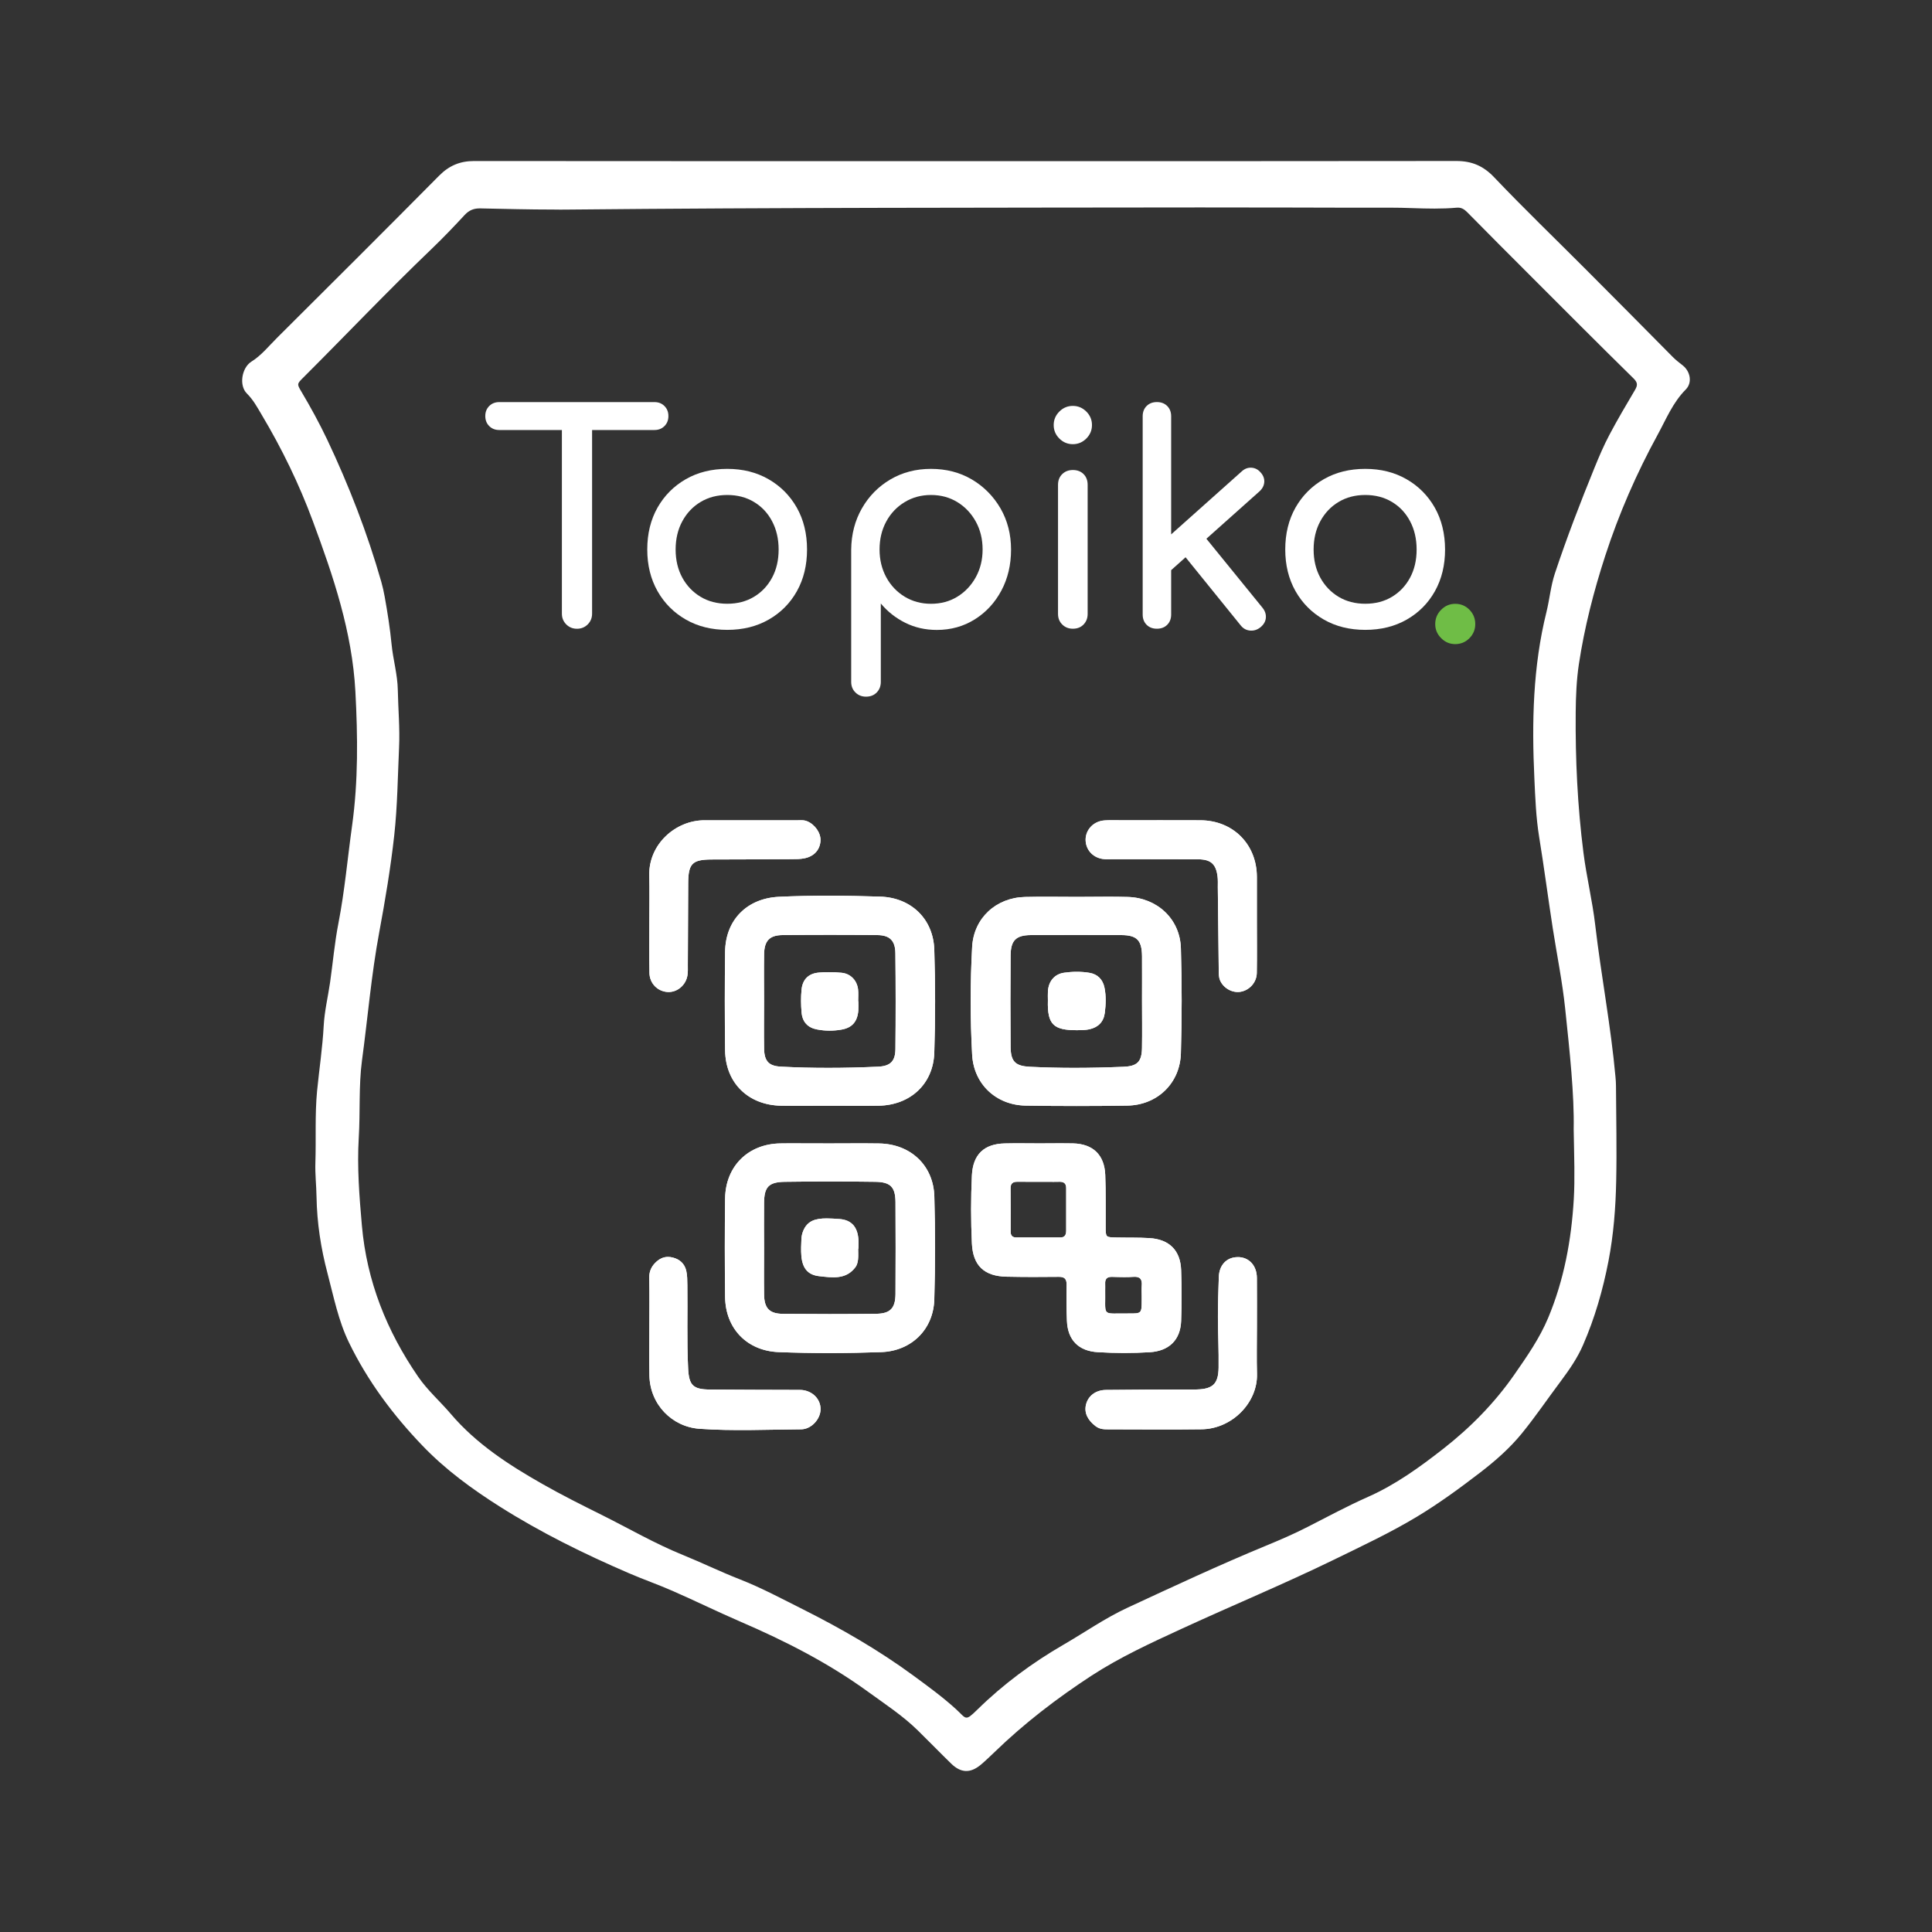
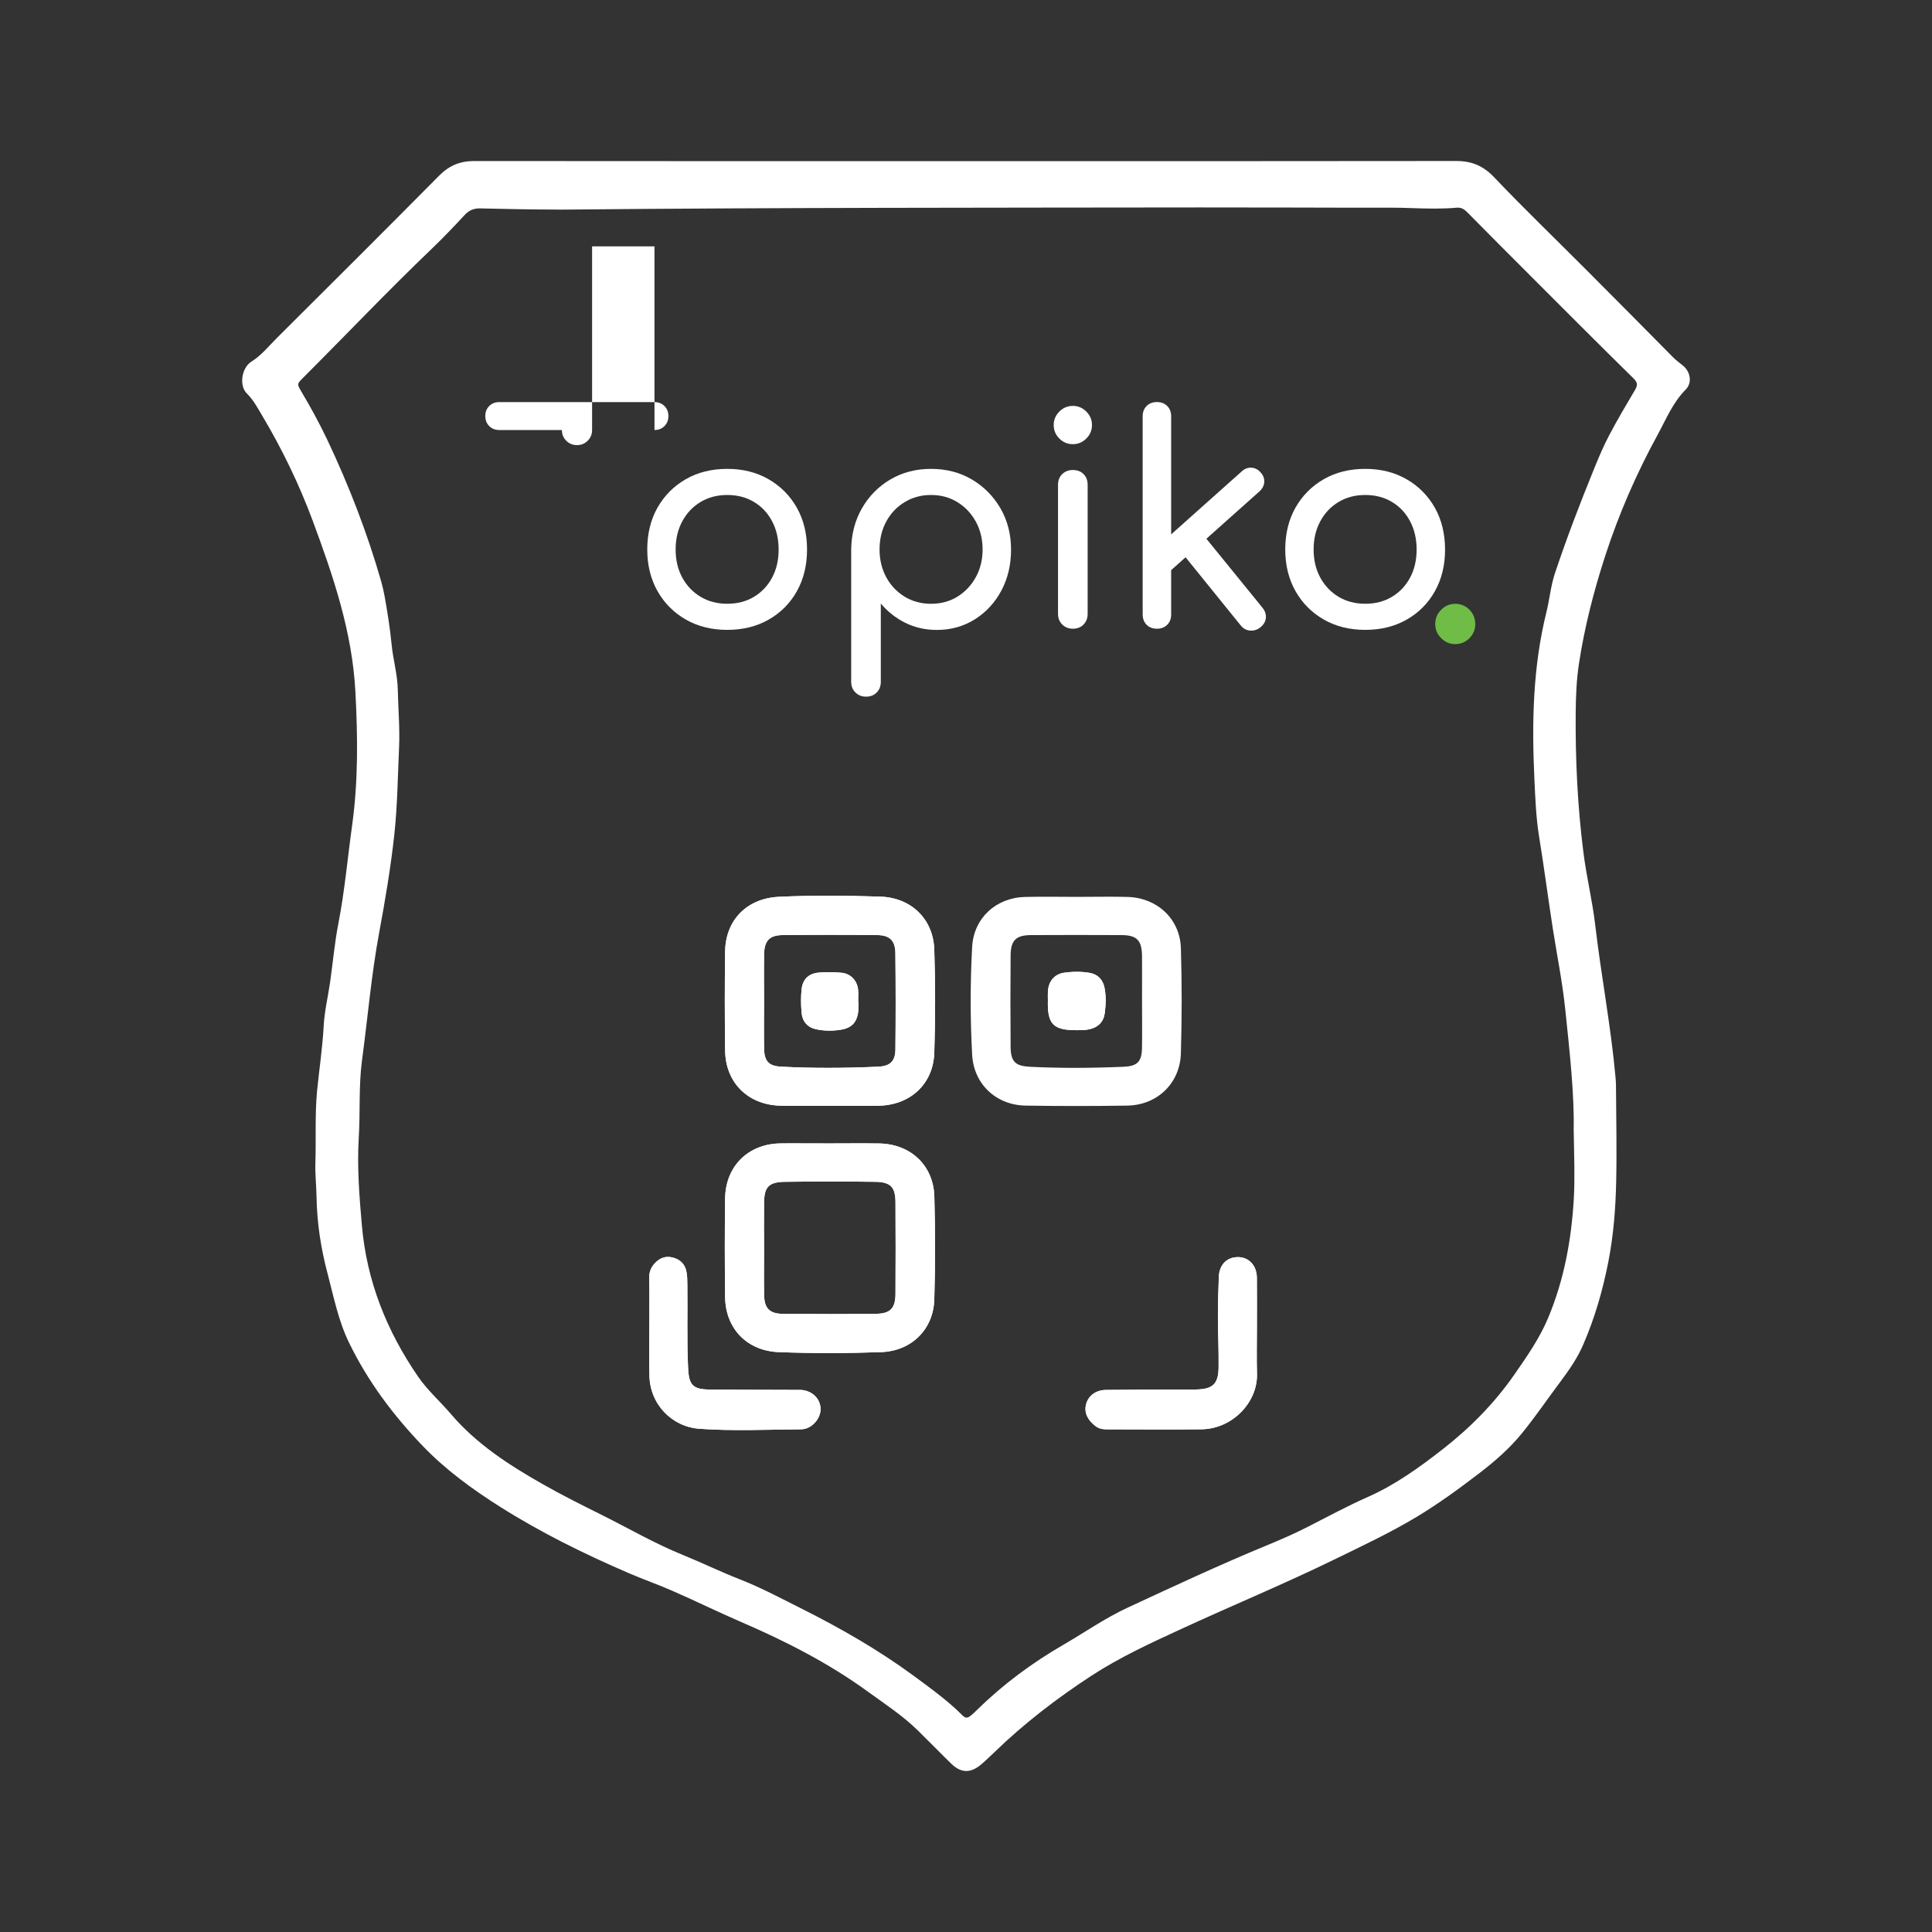
<svg xmlns="http://www.w3.org/2000/svg" xmlns:xlink="http://www.w3.org/1999/xlink" version="1.0" id="Layer_1" x="0px" y="0px" viewBox="0 0 54 54" enable-background="new 0 0 54 54" xml:space="preserve">
  <rect x="0" y="0" width="54" height="54" fill="#333333" stroke="none" />
  <g>
    <g>
      <defs>
        <path id="SVGID_1_" d="M21.826,29.813c-0.334-0.017-0.462-0.15-0.469-0.496c-0.008-0.448-0.001-0.895-0.001-1.343     c-0.001-0.435-0.006-0.871,0.001-1.306c0.006-0.371,0.15-0.528,0.516-0.532c0.883-0.009,1.766-0.009,2.648,0     c0.349,0.003,0.501,0.155,0.505,0.506c0.01,0.895,0.01,1.791,0.001,2.685c-0.004,0.339-0.147,0.471-0.481,0.487     c-0.463,0.021-0.927,0.033-1.391,0.033C22.711,29.847,22.269,29.837,21.826,29.813 M21.768,25.066     c-0.889,0.043-1.489,0.646-1.501,1.531c-0.012,0.921-0.011,1.841,0,2.762c0.011,0.91,0.648,1.531,1.566,1.546     c0.449,0.007,0.897,0.001,1.344,0.001c0.462,0,0.921,0.006,1.381-0.001c0.881-0.015,1.527-0.602,1.556-1.482     c0.031-0.957,0.03-1.916,0-2.874c-0.026-0.866-0.648-1.46-1.51-1.488c-0.482-0.016-0.964-0.026-1.446-0.026     C22.695,25.035,22.231,25.044,21.768,25.066" />
      </defs>
      <use xlink:href="#SVGID_1_" overflow="visible" fill="#FFFFFF" />
      <clipPath id="SVGID_00000014600132247191944240000006734607386035094952_">
        <use xlink:href="#SVGID_1_" overflow="visible" />
      </clipPath>
      <rect x="20.254" y="25.035" clip-path="url(#SVGID_00000014600132247191944240000006734607386035094952_)" fill="#FFFFFF" width="5.891" height="5.876" />
    </g>
    <g>
      <defs>
        <path id="SVGID_00000023969805901211631550000003463143298911543483_" d="M28.789,29.817c-0.403-0.02-0.536-0.14-0.542-0.544     c-0.007-0.858-0.007-1.715,0-2.572c0.004-0.417,0.151-0.562,0.564-0.565c0.846-0.004,1.69-0.004,2.535,0     c0.435,0.003,0.569,0.147,0.574,0.59c0.003,0.409,0,0.82,0,1.23c0,0.448,0.007,0.895-0.001,1.342     c-0.008,0.384-0.136,0.504-0.524,0.519c-0.462,0.019-0.924,0.03-1.387,0.03C29.602,29.846,29.195,29.837,28.789,29.817      M30.104,25.068c-0.486,0-0.97-0.01-1.454,0.002c-0.809,0.019-1.432,0.589-1.478,1.392c-0.055,1.005-0.055,2.015,0,3.021     c0.046,0.822,0.673,1.407,1.497,1.419c0.947,0.015,1.892,0.015,2.837,0c0.836-0.012,1.474-0.619,1.5-1.458     c0.029-0.982,0.03-1.966,0-2.946c-0.026-0.816-0.665-1.405-1.485-1.428c-0.176-0.004-0.351-0.007-0.526-0.007     C30.698,25.063,30.401,25.068,30.104,25.068" />
      </defs>
      <use xlink:href="#SVGID_00000023969805901211631550000003463143298911543483_" overflow="visible" fill="#FFFFFF" />
      <clipPath id="SVGID_00000170990533602889871170000011331618252741858435_">
        <use xlink:href="#SVGID_00000023969805901211631550000003463143298911543483_" overflow="visible" />
      </clipPath>
-       <rect x="27.118" y="25.058" clip-path="url(#SVGID_00000170990533602889871170000011331618252741858435_)" fill="#FFFFFF" width="5.919" height="5.86" />
    </g>
    <g>
      <defs>
        <path id="SVGID_00000002354431121511358470000001428837805062821784_" d="M21.878,36.722c-0.372-0.004-0.515-0.157-0.521-0.53     c-0.007-0.434-0.001-0.869-0.001-1.304c-0.001-0.424-0.005-0.846,0-1.269c0.005-0.443,0.126-0.579,0.578-0.587     c0.846-0.012,1.69-0.012,2.534,0c0.427,0.007,0.558,0.149,0.561,0.569c0.005,0.857,0.005,1.714,0,2.571     c-0.004,0.395-0.147,0.544-0.541,0.549c-0.435,0.004-0.871,0.007-1.306,0.007S22.312,36.726,21.878,36.722 M21.804,31.959     c-0.892,0.015-1.523,0.637-1.537,1.534c-0.012,0.921-0.011,1.841,0,2.761c0.011,0.883,0.616,1.503,1.495,1.538     c0.957,0.037,1.915,0.035,2.871,0c0.84-0.031,1.458-0.632,1.481-1.476c0.028-0.957,0.028-1.916,0.001-2.873     c-0.024-0.875-0.67-1.472-1.549-1.483c-0.461-0.007-0.921-0.001-1.381-0.001c-0.291,0-0.581-0.002-0.872-0.002     C22.144,31.956,21.973,31.956,21.804,31.959" />
      </defs>
      <use xlink:href="#SVGID_00000002354431121511358470000001428837805062821784_" overflow="visible" fill="#FFFFFF" />
      <clipPath id="SVGID_00000116224473973274312960000003265540461160567967_">
        <use xlink:href="#SVGID_00000002354431121511358470000001428837805062821784_" overflow="visible" />
      </clipPath>
      <rect x="20.254" y="31.953" clip-path="url(#SVGID_00000116224473973274312960000003265540461160567967_)" fill="#FFFFFF" width="5.887" height="5.876" />
    </g>
    <g>
      <defs>
-         <path id="SVGID_00000062157184621346110530000011577336855933284504_" d="M31.687,35.688c0.192-0.012,0.238,0.081,0.225,0.247     c-0.007,0.099-0.001,0.199-0.001,0.298v0.112c-0.002,0.365-0.002,0.37-0.365,0.367c-0.102-0.001-0.187,0-0.26,0.001     c-0.479,0.006-0.385,0.012-0.396-0.642c-0.001-0.063,0.003-0.125,0-0.186c-0.009-0.145,0.058-0.201,0.2-0.196     c0.111,0.003,0.221,0.007,0.331,0.007C31.51,35.696,31.599,35.694,31.687,35.688 M29.618,33.031c0.12,0,0.182,0.049,0.182,0.176     c-0.002,0.397-0.002,0.792,0,1.188c0,0.118-0.036,0.193-0.166,0.193c-0.409-0.001-0.817-0.001-1.226,0     c-0.104,0-0.16-0.049-0.16-0.156c0-0.409,0.002-0.818-0.002-1.227c0-0.127,0.064-0.174,0.185-0.174     c0.197,0.002,0.395,0.001,0.593,0.001c0.085,0,0.169,0,0.255,0c0.057,0,0.113,0.001,0.169,0.001     C29.504,33.033,29.562,33.032,29.618,33.031 M29.057,31.958c-0.323,0-0.646-0.007-0.969,0.001     c-0.583,0.011-0.894,0.307-0.923,0.893c-0.03,0.634-0.03,1.268,0,1.903c0.029,0.618,0.342,0.918,0.974,0.929     c0.485,0.01,0.969,0.01,1.455,0.004c0.16-0.001,0.22,0.059,0.218,0.22c-0.006,0.335-0.006,0.673,0.009,1.009     c0.021,0.539,0.326,0.846,0.864,0.877c0.483,0.029,0.969,0.031,1.453,0.001c0.536-0.034,0.856-0.342,0.875-0.874     c0.018-0.471,0.017-0.945,0-1.418c-0.018-0.554-0.331-0.866-0.891-0.898c-0.311-0.019-0.623-0.01-0.932-0.017     c-0.286-0.006-0.285-0.008-0.286-0.294c-0.003-0.486,0.008-0.97-0.012-1.455c-0.022-0.561-0.344-0.867-0.9-0.881     c-0.114-0.003-0.229-0.003-0.343-0.003C29.45,31.956,29.253,31.958,29.057,31.958" />
-       </defs>
+         </defs>
      <use xlink:href="#SVGID_00000062157184621346110530000011577336855933284504_" overflow="visible" fill="#FFFFFF" />
      <clipPath id="SVGID_00000130643646823825751440000005156247881510106759_">
        <use xlink:href="#SVGID_00000062157184621346110530000011577336855933284504_" overflow="visible" />
      </clipPath>
      <rect x="27.134" y="31.952" clip-path="url(#SVGID_00000130643646823825751440000005156247881510106759_)" fill="#FFFFFF" width="5.895" height="5.874" />
    </g>
    <g>
      <defs>
-         <path id="SVGID_00000088097732270633421920000014581058065177210276_" d="M22.266,22.928c-0.368,0-0.737,0-1.104,0     c-0.49,0-0.981,0.001-1.471-0.001c-0.81-0.001-1.563,0.671-1.544,1.539c0.01,0.423,0.002,0.847,0.002,1.269     c0,0.486-0.006,0.972,0.003,1.456c0.003,0.296,0.229,0.521,0.512,0.536c0.26,0.013,0.503-0.185,0.55-0.462     c0.016-0.096,0.011-0.199,0.011-0.297c0.002-0.76,0.006-1.518,0.01-2.277c0.002-0.55,0.111-0.664,0.646-0.668     c0.747-0.003,1.493-0.003,2.239-0.009c0.123,0,0.25,0,0.37-0.025c0.269-0.057,0.426-0.238,0.443-0.484     c0.015-0.218-0.153-0.461-0.374-0.551c-0.059-0.025-0.119-0.029-0.178-0.029C22.344,22.926,22.305,22.928,22.266,22.928" />
-       </defs>
+         </defs>
      <use xlink:href="#SVGID_00000088097732270633421920000014581058065177210276_" overflow="visible" fill="#FFFFFF" />
      <clipPath id="SVGID_00000094581287726645230430000008991804126249240200_">
        <use xlink:href="#SVGID_00000088097732270633421920000014581058065177210276_" overflow="visible" />
      </clipPath>
      <rect x="18.128" y="22.926" clip-path="url(#SVGID_00000094581287726645230430000008991804126249240200_)" fill="#FFFFFF" width="4.821" height="4.815" />
    </g>
    <g>
      <defs>
        <path id="SVGID_00000074425539483225940410000009523502960144288131_" d="M34.59,35.137c-0.304,0.003-0.513,0.219-0.524,0.556     c-0.013,0.371-0.025,0.744-0.025,1.117c0.001,0.472,0.026,0.945,0.019,1.417c-0.007,0.454-0.162,0.598-0.614,0.609     c-0.111,0.003-0.224,0-0.337,0c-0.733,0.004-1.466,0.003-2.2,0.013c-0.288,0.004-0.495,0.168-0.555,0.409     c-0.056,0.229,0.046,0.435,0.27,0.605c0.123,0.093,0.253,0.088,0.388,0.088c0.858,0,1.715,0.01,2.574-0.002     c0.855-0.012,1.568-0.749,1.547-1.547c-0.012-0.435-0.002-0.871-0.002-1.306c0-0.461,0.003-0.921-0.001-1.381     c-0.003-0.347-0.224-0.579-0.533-0.579C34.595,35.137,34.592,35.137,34.59,35.137" />
      </defs>
      <use xlink:href="#SVGID_00000074425539483225940410000009523502960144288131_" overflow="visible" fill="#FFFFFF" />
      <clipPath id="SVGID_00000152251562081187667250000010429425002391441822_">
        <use xlink:href="#SVGID_00000074425539483225940410000009523502960144288131_" overflow="visible" />
      </clipPath>
      <rect x="30.299" y="35.137" clip-path="url(#SVGID_00000152251562081187667250000010429425002391441822_)" fill="#FFFFFF" width="4.856" height="4.825" />
    </g>
    <g>
      <defs>
-         <path id="SVGID_00000072996471325971045290000013872586924120924850_" d="M30.868,22.931c-0.297,0.021-0.518,0.25-0.525,0.528     c-0.004,0.273,0.182,0.498,0.464,0.547c0.096,0.017,0.199,0.009,0.297,0.009c0.266,0.001,0.532,0.001,0.797,0     c0.532,0,1.062,0,1.593,0.003c0.352,0.002,0.495,0.137,0.537,0.48c0.012,0.1,0.007,0.2,0.007,0.3     c0.01,0.771,0.018,1.543,0.026,2.314c0.001,0.099-0.002,0.197,0.039,0.293c0.096,0.219,0.349,0.358,0.579,0.314     c0.246-0.047,0.441-0.261,0.446-0.523c0.008-0.485,0.002-0.97,0.002-1.456c0-0.411,0.001-0.82,0-1.232     c-0.002-0.91-0.666-1.576-1.575-1.581c-0.735-0.003-1.469-0.001-2.203-0.001c-0.095,0-0.192-0.002-0.288-0.002     C31,22.925,30.934,22.926,30.868,22.931" />
-       </defs>
+         </defs>
      <use xlink:href="#SVGID_00000072996471325971045290000013872586924120924850_" overflow="visible" fill="#FFFFFF" />
      <clipPath id="SVGID_00000098197103036519247930000016918431528375991182_">
        <use xlink:href="#SVGID_00000072996471325971045290000013872586924120924850_" overflow="visible" />
      </clipPath>
      <rect x="30.339" y="22.925" clip-path="url(#SVGID_00000098197103036519247930000016918431528375991182_)" fill="#FFFFFF" width="4.798" height="4.839" />
    </g>
    <g>
      <defs>
        <path id="SVGID_00000099642297105836692520000016849133027397539262_" d="M18.299,35.312c-0.104,0.112-0.155,0.242-0.153,0.404     c0.01,0.462,0.003,0.922,0.003,1.383c0,0.449-0.007,0.897,0.002,1.345c0.015,0.807,0.628,1.436,1.401,1.491     c0.943,0.067,1.893,0.021,2.839,0.015c0.285-0.002,0.542-0.284,0.544-0.561c0.002-0.279-0.215-0.506-0.517-0.538     c-0.049-0.004-0.1-0.003-0.149-0.003c-0.025,0-0.049,0.001-0.074,0c-0.784-0.002-1.568-0.004-2.354-0.01     c-0.473-0.003-0.586-0.121-0.608-0.596c-0.038-0.771-0.01-1.544-0.021-2.316c-0.002-0.137-0.001-0.277-0.031-0.408     c-0.046-0.195-0.178-0.32-0.379-0.37c-0.046-0.011-0.089-0.017-0.13-0.017C18.528,35.13,18.407,35.197,18.299,35.312" />
      </defs>
      <use xlink:href="#SVGID_00000099642297105836692520000016849133027397539262_" overflow="visible" fill="#FFFFFF" />
      <clipPath id="SVGID_00000018951322519938228100000004238243331484503178_">
        <use xlink:href="#SVGID_00000099642297105836692520000016849133027397539262_" overflow="visible" />
      </clipPath>
      <rect x="18.143" y="35.13" clip-path="url(#SVGID_00000018951322519938228100000004238243331484503178_)" fill="#FFFFFF" width="4.796" height="4.872" />
    </g>
    <g>
      <defs>
        <path id="SVGID_00000173865607460234762970000000135499253851066023_" d="M22.887,27.184c-0.287,0.024-0.455,0.19-0.483,0.476     c-0.021,0.211-0.018,0.424,0,0.634c0.022,0.271,0.174,0.433,0.44,0.481c0.221,0.042,0.448,0.042,0.67,0.004     c0.302-0.05,0.451-0.224,0.476-0.533c0.006-0.085,0.001-0.173,0.001-0.26h-0.005c0-0.112,0.01-0.225-0.003-0.335     c-0.03-0.25-0.212-0.439-0.462-0.462c-0.116-0.011-0.232-0.017-0.349-0.017C23.076,27.171,22.982,27.175,22.887,27.184" />
      </defs>
      <use xlink:href="#SVGID_00000173865607460234762970000000135499253851066023_" overflow="visible" fill="#FFFFFF" />
      <clipPath id="SVGID_00000081608833388853779710000004760391096598773182_">
        <use xlink:href="#SVGID_00000173865607460234762970000000135499253851066023_" overflow="visible" />
      </clipPath>
      <rect x="22.383" y="27.171" clip-path="url(#SVGID_00000081608833388853779710000004760391096598773182_)" fill="#FFFFFF" width="1.613" height="1.645" />
    </g>
    <g>
      <defs>
        <path id="SVGID_00000158731694718415983990000001237754963529514147_" d="M29.74,27.188c-0.266,0.039-0.431,0.237-0.45,0.514     c-0.006,0.088-0.001,0.175-0.001,0.261c-0.019,0.666,0.15,0.838,0.827,0.831c0.111-0.002,0.225-0.001,0.333-0.025     c0.241-0.054,0.396-0.202,0.43-0.455c0.03-0.236,0.04-0.472-0.008-0.707c-0.046-0.232-0.194-0.38-0.423-0.417     c-0.116-0.019-0.233-0.028-0.35-0.028C29.978,27.162,29.859,27.171,29.74,27.188" />
      </defs>
      <use xlink:href="#SVGID_00000158731694718415983990000001237754963529514147_" overflow="visible" fill="#FFFFFF" />
      <clipPath id="SVGID_00000066479374012366984050000012368566453250709913_">
        <use xlink:href="#SVGID_00000158731694718415983990000001237754963529514147_" overflow="visible" />
      </clipPath>
      <rect x="29.27" y="27.162" clip-path="url(#SVGID_00000066479374012366984050000012368566453250709913_)" fill="#FFFFFF" width="1.649" height="1.639" />
    </g>
    <g>
      <defs>
-         <path id="SVGID_00000160903330946193552730000010802081897084838808_" d="M22.449,34.405c-0.027,0.068-0.045,0.145-0.049,0.218     c-0.007,0.16-0.015,0.324-0.001,0.485c0.03,0.337,0.178,0.525,0.495,0.561c0.365,0.04,0.757,0.107,1.023-0.261     c0.04-0.057,0.058-0.138,0.066-0.21c0.01-0.099,0.003-0.199,0.003-0.298h0.007c0-0.088,0.007-0.175,0-0.261     c-0.026-0.344-0.191-0.541-0.528-0.567c-0.129-0.009-0.247-0.017-0.355-0.017C22.788,34.054,22.566,34.122,22.449,34.405" />
-       </defs>
+         </defs>
      <use xlink:href="#SVGID_00000160903330946193552730000010802081897084838808_" overflow="visible" fill="#FFFFFF" />
      <clipPath id="SVGID_00000011746390980595299160000004917685937254060184_">
        <use xlink:href="#SVGID_00000160903330946193552730000010802081897084838808_" overflow="visible" />
      </clipPath>
      <rect x="22.385" y="34.054" clip-path="url(#SVGID_00000011746390980595299160000004917685937254060184_)" fill="#FFFFFF" width="1.614" height="1.721" />
    </g>
    <g>
      <g>
-         <path fill="#FFFFFF" d="M18.293,12.019c0.113,0,0.206-0.037,0.279-0.11c0.073-0.073,0.11-0.166,0.11-0.28s-0.037-0.207-0.11-0.28     c-0.073-0.073-0.166-0.11-0.279-0.11h-1.744h-0.844h-1.751c-0.114,0-0.207,0.037-0.28,0.11c-0.073,0.073-0.11,0.166-0.11,0.28     s0.037,0.207,0.11,0.28c0.073,0.073,0.166,0.11,0.28,0.11h1.751v5.133c0,0.119,0.041,0.219,0.122,0.3s0.181,0.122,0.3,0.122     c0.119,0,0.219-0.041,0.3-0.122s0.122-0.181,0.122-0.3v-5.133H18.293z" />
+         <path fill="#FFFFFF" d="M18.293,12.019c0.113,0,0.206-0.037,0.279-0.11c0.073-0.073,0.11-0.166,0.11-0.28s-0.037-0.207-0.11-0.28     c-0.073-0.073-0.166-0.11-0.279-0.11h-1.744h-0.844h-1.751c-0.114,0-0.207,0.037-0.28,0.11c-0.073,0.073-0.11,0.166-0.11,0.28     s0.037,0.207,0.11,0.28c0.073,0.073,0.166,0.11,0.28,0.11h1.751c0,0.119,0.041,0.219,0.122,0.3s0.181,0.122,0.3,0.122     c0.119,0,0.219-0.041,0.3-0.122s0.122-0.181,0.122-0.3v-5.133H18.293z" />
        <path fill="#FFFFFF" d="M21.479,13.393c-0.335-0.192-0.719-0.288-1.151-0.288c-0.438,0-0.824,0.096-1.159,0.288     c-0.335,0.192-0.599,0.457-0.791,0.794c-0.191,0.338-0.287,0.729-0.287,1.172c0,0.437,0.096,0.826,0.287,1.164     c0.192,0.338,0.456,0.602,0.791,0.794c0.335,0.192,0.721,0.288,1.159,0.288c0.438,0,0.824-0.096,1.159-0.288     c0.335-0.192,0.598-0.456,0.787-0.794c0.189-0.338,0.283-0.726,0.283-1.164c0-0.444-0.096-0.834-0.287-1.172     C22.078,13.85,21.814,13.585,21.479,13.393z M21.58,16.146c-0.122,0.227-0.291,0.406-0.506,0.535     c-0.216,0.13-0.465,0.194-0.746,0.194s-0.53-0.064-0.746-0.194c-0.216-0.13-0.387-0.308-0.511-0.535s-0.187-0.489-0.187-0.786     c0-0.297,0.062-0.561,0.187-0.791c0.124-0.23,0.295-0.41,0.511-0.539c0.216-0.13,0.464-0.195,0.746-0.195s0.53,0.065,0.746,0.195     c0.216,0.129,0.385,0.309,0.506,0.539c0.122,0.23,0.183,0.494,0.183,0.791C21.763,15.657,21.702,15.919,21.58,16.146z" />
        <path fill="#FFFFFF" d="M27.164,13.401c-0.335-0.197-0.717-0.296-1.143-0.296c-0.422,0-0.8,0.099-1.135,0.296     c-0.335,0.197-0.6,0.467-0.795,0.807c-0.195,0.341-0.295,0.725-0.3,1.152v3.698c0,0.119,0.039,0.218,0.118,0.296     c0.078,0.078,0.177,0.118,0.296,0.118c0.124,0,0.224-0.039,0.3-0.118c0.076-0.078,0.114-0.177,0.114-0.296v-2.19     c0.189,0.227,0.418,0.407,0.685,0.54c0.268,0.133,0.561,0.199,0.88,0.199c0.394,0,0.748-0.099,1.062-0.296     c0.314-0.197,0.561-0.464,0.742-0.803c0.181-0.338,0.271-0.721,0.271-1.147c0-0.427-0.099-0.811-0.295-1.152     C27.765,13.868,27.499,13.599,27.164,13.401z M27.273,16.134c-0.127,0.23-0.299,0.411-0.515,0.544     c-0.216,0.133-0.462,0.198-0.738,0.198c-0.27,0-0.515-0.066-0.734-0.198c-0.218-0.133-0.39-0.314-0.515-0.544     c-0.124-0.23-0.187-0.488-0.187-0.774c0-0.292,0.062-0.553,0.187-0.783c0.124-0.23,0.296-0.41,0.515-0.543     c0.219-0.133,0.464-0.199,0.734-0.199c0.276,0,0.521,0.066,0.738,0.199s0.388,0.313,0.515,0.543     c0.127,0.23,0.191,0.491,0.191,0.783C27.464,15.646,27.4,15.904,27.273,16.134z" />
        <path fill="#FFFFFF" d="M29.986,13.137c-0.119,0-0.218,0.038-0.296,0.114c-0.078,0.076-0.118,0.176-0.118,0.3v3.608     c0,0.119,0.039,0.218,0.118,0.296s0.177,0.118,0.296,0.118c0.124,0,0.224-0.039,0.3-0.118s0.114-0.177,0.114-0.296v-3.608     c0-0.124-0.038-0.224-0.114-0.3C30.21,13.175,30.11,13.137,29.986,13.137z" />
        <path fill="#FFFFFF" d="M29.986,11.345c-0.146,0-0.272,0.053-0.377,0.158c-0.105,0.105-0.158,0.231-0.158,0.377     c0,0.146,0.052,0.272,0.158,0.377c0.105,0.105,0.231,0.158,0.377,0.158s0.272-0.053,0.377-0.158     c0.105-0.105,0.158-0.231,0.158-0.377c0-0.146-0.053-0.272-0.158-0.377C30.257,11.398,30.132,11.345,29.986,11.345z" />
        <path fill="#FFFFFF" d="M33.719,15.058l1.488-1.328c0.081-0.076,0.124-0.162,0.13-0.26c0.005-0.097-0.03-0.187-0.105-0.268     c-0.07-0.081-0.156-0.124-0.256-0.13c-0.1-0.005-0.191,0.03-0.271,0.105l-1.971,1.759v-3.3c0-0.119-0.037-0.215-0.11-0.288     c-0.073-0.073-0.169-0.11-0.288-0.11s-0.215,0.037-0.288,0.11c-0.073,0.073-0.11,0.169-0.11,0.288v5.539     c0,0.119,0.037,0.215,0.11,0.288c0.073,0.073,0.169,0.11,0.288,0.11s0.215-0.037,0.288-0.11c0.073-0.073,0.11-0.169,0.11-0.288     v-1.239l0.403-0.36l1.543,1.907c0.07,0.087,0.158,0.134,0.263,0.142c0.105,0.008,0.201-0.023,0.288-0.093     c0.092-0.076,0.142-0.164,0.15-0.264c0.008-0.1-0.023-0.193-0.093-0.28L33.719,15.058z" />
        <path fill="#FFFFFF" d="M40.102,14.187c-0.192-0.337-0.456-0.602-0.791-0.794s-0.719-0.288-1.151-0.288     c-0.438,0-0.824,0.096-1.159,0.288s-0.599,0.457-0.791,0.794c-0.191,0.338-0.287,0.729-0.287,1.172     c0,0.437,0.096,0.826,0.287,1.164c0.192,0.338,0.456,0.602,0.791,0.794c0.335,0.192,0.721,0.288,1.159,0.288     c0.438,0,0.824-0.096,1.16-0.288c0.335-0.192,0.598-0.456,0.787-0.794c0.189-0.338,0.283-0.726,0.283-1.164     C40.389,14.916,40.293,14.525,40.102,14.187z M39.412,16.146c-0.122,0.227-0.291,0.406-0.506,0.535     c-0.216,0.13-0.465,0.194-0.746,0.194s-0.53-0.064-0.746-0.194c-0.216-0.13-0.387-0.308-0.511-0.535     c-0.124-0.227-0.187-0.489-0.187-0.786c0-0.297,0.062-0.561,0.187-0.791c0.124-0.23,0.295-0.41,0.511-0.539     c0.216-0.13,0.464-0.195,0.746-0.195s0.53,0.065,0.746,0.195c0.216,0.129,0.385,0.309,0.506,0.539     c0.122,0.23,0.183,0.494,0.183,0.791C39.595,15.657,39.534,15.919,39.412,16.146z" />
      </g>
      <path fill="#6FBD46" d="M40.674,18.003c-0.151,0-0.283-0.055-0.393-0.166c-0.111-0.111-0.166-0.242-0.166-0.393    c0-0.157,0.055-0.29,0.166-0.401c0.11-0.111,0.241-0.166,0.393-0.166c0.157,0,0.289,0.055,0.398,0.166    c0.108,0.111,0.162,0.244,0.162,0.401c0,0.151-0.054,0.283-0.162,0.393C40.963,17.947,40.83,18.003,40.674,18.003z" />
    </g>
    <path fill="#FFFFFF" d="M15.831,5.858c5.906-0.058,11.813-0.052,17.718-0.06c0.858-0.001,1.715,0.001,2.574,0.003   c0.9,0.003,1.801,0.005,2.702,0.003c0.219-0.001,0.437,0.006,0.656,0.013c0.411,0.014,0.823,0.025,1.233-0.012   c0.125-0.011,0.207,0.038,0.294,0.125c0.593,0.603,1.192,1.202,1.789,1.799c0.951,0.951,1.899,1.904,2.859,2.846   c0.125,0.122,0.117,0.198,0.04,0.329c-0.244,0.413-0.488,0.825-0.712,1.249c-0.158,0.298-0.291,0.611-0.418,0.923   c-0.397,0.974-0.775,1.955-1.107,2.954c-0.115,0.348-0.147,0.718-0.234,1.072c-0.381,1.531-0.412,3.089-0.339,4.651   c0.025,0.543,0.045,1.088,0.132,1.628c0.139,0.853,0.25,1.709,0.382,2.563c0.117,0.751,0.269,1.497,0.348,2.254   c0.126,1.197,0.256,2.392,0.237,3.366c0.014,0.804,0.036,1.378,0.003,1.952c-0.067,1.143-0.273,2.259-0.715,3.316   c-0.238,0.571-0.595,1.083-0.949,1.592c-0.553,0.795-1.229,1.479-1.984,2.07c-0.656,0.513-1.334,1.004-2.107,1.346   c-0.575,0.255-1.13,0.555-1.691,0.841c-0.377,0.193-0.766,0.361-1.155,0.521c-1.311,0.541-2.596,1.142-3.881,1.738   c-0.622,0.289-1.187,0.686-1.78,1.029c-0.874,0.507-1.68,1.101-2.402,1.809c-0.355,0.348-0.307,0.264-0.6-0.003   c-0.375-0.343-0.786-0.641-1.195-0.942c-0.972-0.713-2.017-1.314-3.091-1.854c-0.578-0.289-1.151-0.598-1.754-0.834   c-0.543-0.212-1.065-0.467-1.604-0.686c-0.776-0.315-1.499-0.736-2.247-1.109c-0.563-0.28-1.128-0.562-1.674-0.873   c-0.942-0.535-1.848-1.122-2.56-1.959c-0.299-0.351-0.647-0.654-0.911-1.037c-0.878-1.277-1.436-2.668-1.573-4.225   c-0.072-0.817-0.136-1.632-0.088-2.45c0.045-0.722-0.005-1.449,0.091-2.169c0.161-1.189,0.26-2.387,0.48-3.57   c0.168-0.904,0.321-1.812,0.422-2.727c0.089-0.813,0.097-1.632,0.134-2.448c0.025-0.538-0.025-1.07-0.035-1.604   c-0.008-0.44-0.133-0.853-0.174-1.278c-0.044-0.451-0.114-0.894-0.194-1.338c-0.025-0.139-0.056-0.276-0.094-0.411   c-0.391-1.366-0.903-2.687-1.51-3.97c-0.219-0.46-0.462-0.905-0.721-1.341c-0.13-0.217-0.126-0.221,0.051-0.397   c1.198-1.196,2.363-2.424,3.585-3.594c0.319-0.306,0.625-0.626,0.925-0.95c0.126-0.136,0.26-0.189,0.446-0.184   c0.68,0.014,1.362,0.032,2.043,0.032C15.596,5.86,15.714,5.859,15.831,5.858 M40.7,4.5c-4.56,0.007-9.122,0.004-13.683,0.004   c-4.59,0-9.179,0.002-13.768-0.003c-0.391,0-0.697,0.128-0.976,0.41c-1.501,1.516-3.014,3.023-4.526,4.528   C7.514,9.67,7.309,9.931,7.026,10.108c-0.269,0.169-0.353,0.666-0.125,0.891c0.179,0.177,0.292,0.39,0.415,0.597   c0.564,0.946,1.044,1.933,1.427,2.967c0.573,1.543,1.1,3.095,1.19,4.763c0.067,1.252,0.081,2.503-0.091,3.743   c-0.127,0.912-0.207,1.829-0.383,2.735c-0.106,0.542-0.154,1.097-0.232,1.646c-0.059,0.408-0.158,0.814-0.18,1.225   c-0.033,0.611-0.125,1.214-0.185,1.82c-0.063,0.667-0.025,1.334-0.047,2.002c-0.011,0.314,0.027,0.635,0.032,0.955   c0.012,0.725,0.122,1.441,0.308,2.142c0.172,0.652,0.302,1.321,0.6,1.933c0.522,1.074,1.229,2.022,2.053,2.88   c0.64,0.668,1.382,1.21,2.164,1.705c1.148,0.726,2.359,1.322,3.603,1.858c0.404,0.175,0.821,0.319,1.225,0.497   c0.637,0.278,1.261,0.586,1.899,0.861c1.253,0.54,2.464,1.157,3.571,1.963c0.471,0.342,0.961,0.662,1.38,1.072   c0.315,0.308,0.622,0.626,0.938,0.933c0.271,0.263,0.535,0.271,0.826,0.029c0.136-0.115,0.265-0.24,0.394-0.363   c0.827-0.801,1.737-1.497,2.698-2.125c0.806-0.525,1.678-0.923,2.548-1.324c1.408-0.648,2.84-1.242,4.232-1.92   c0.784-0.383,1.576-0.753,2.325-1.205c0.612-0.369,1.189-0.792,1.755-1.226c0.425-0.327,0.828-0.679,1.169-1.097   c0.386-0.474,0.728-0.98,1.095-1.469c0.237-0.318,0.462-0.644,0.618-1.006c0.328-0.752,0.553-1.538,0.709-2.341   c0.143-0.739,0.201-1.493,0.216-2.243c0.019-0.884-0.001-1.768-0.006-2.651c0-0.085-0.006-0.169-0.014-0.254   c-0.128-1.422-0.4-2.826-0.566-4.244c-0.079-0.681-0.244-1.348-0.33-2.029c-0.165-1.299-0.227-2.603-0.216-3.91   c0.004-0.45,0.022-0.906,0.088-1.349c0.156-1.033,0.416-2.045,0.738-3.036c0.381-1.172,0.873-2.301,1.465-3.383   c0.237-0.434,0.423-0.9,0.785-1.263c0.189-0.19,0.129-0.505-0.083-0.673c-0.097-0.076-0.192-0.148-0.279-0.236   c-0.806-0.816-1.615-1.631-2.424-2.442c-0.856-0.859-1.731-1.7-2.566-2.578C41.459,4.635,41.137,4.5,40.704,4.5   C40.702,4.5,40.701,4.5,40.7,4.5" />
  </g>
</svg>